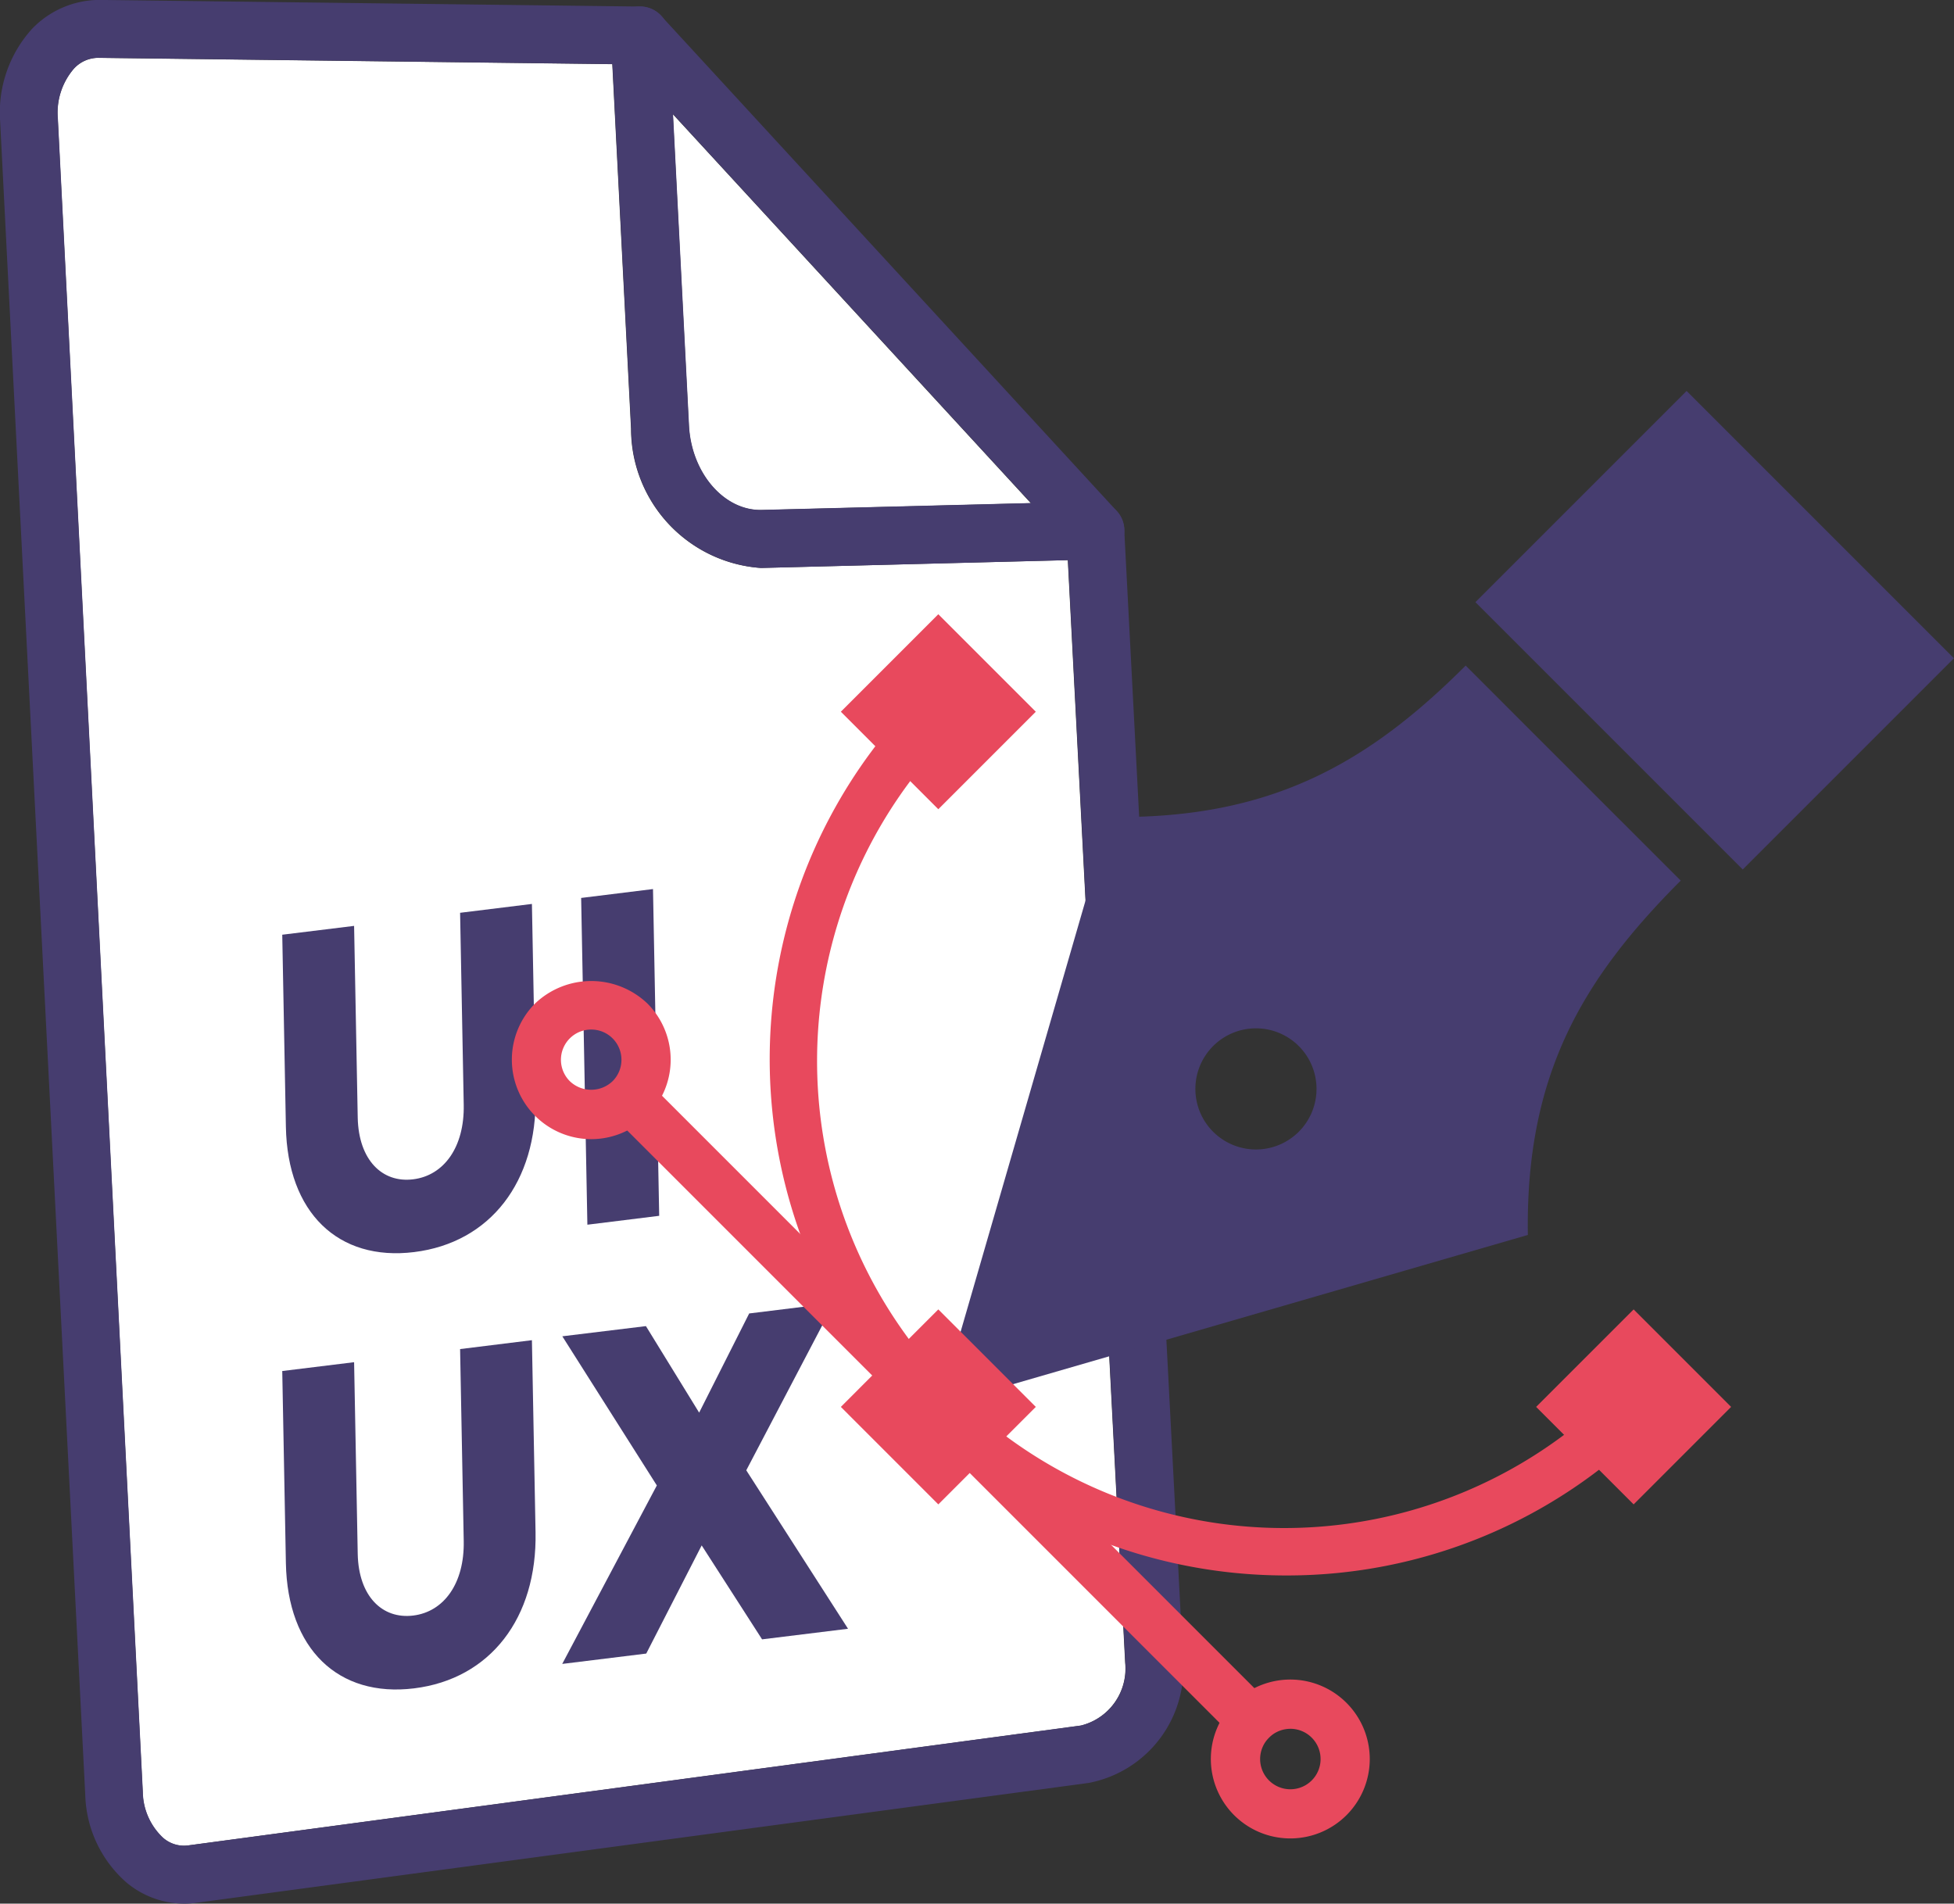
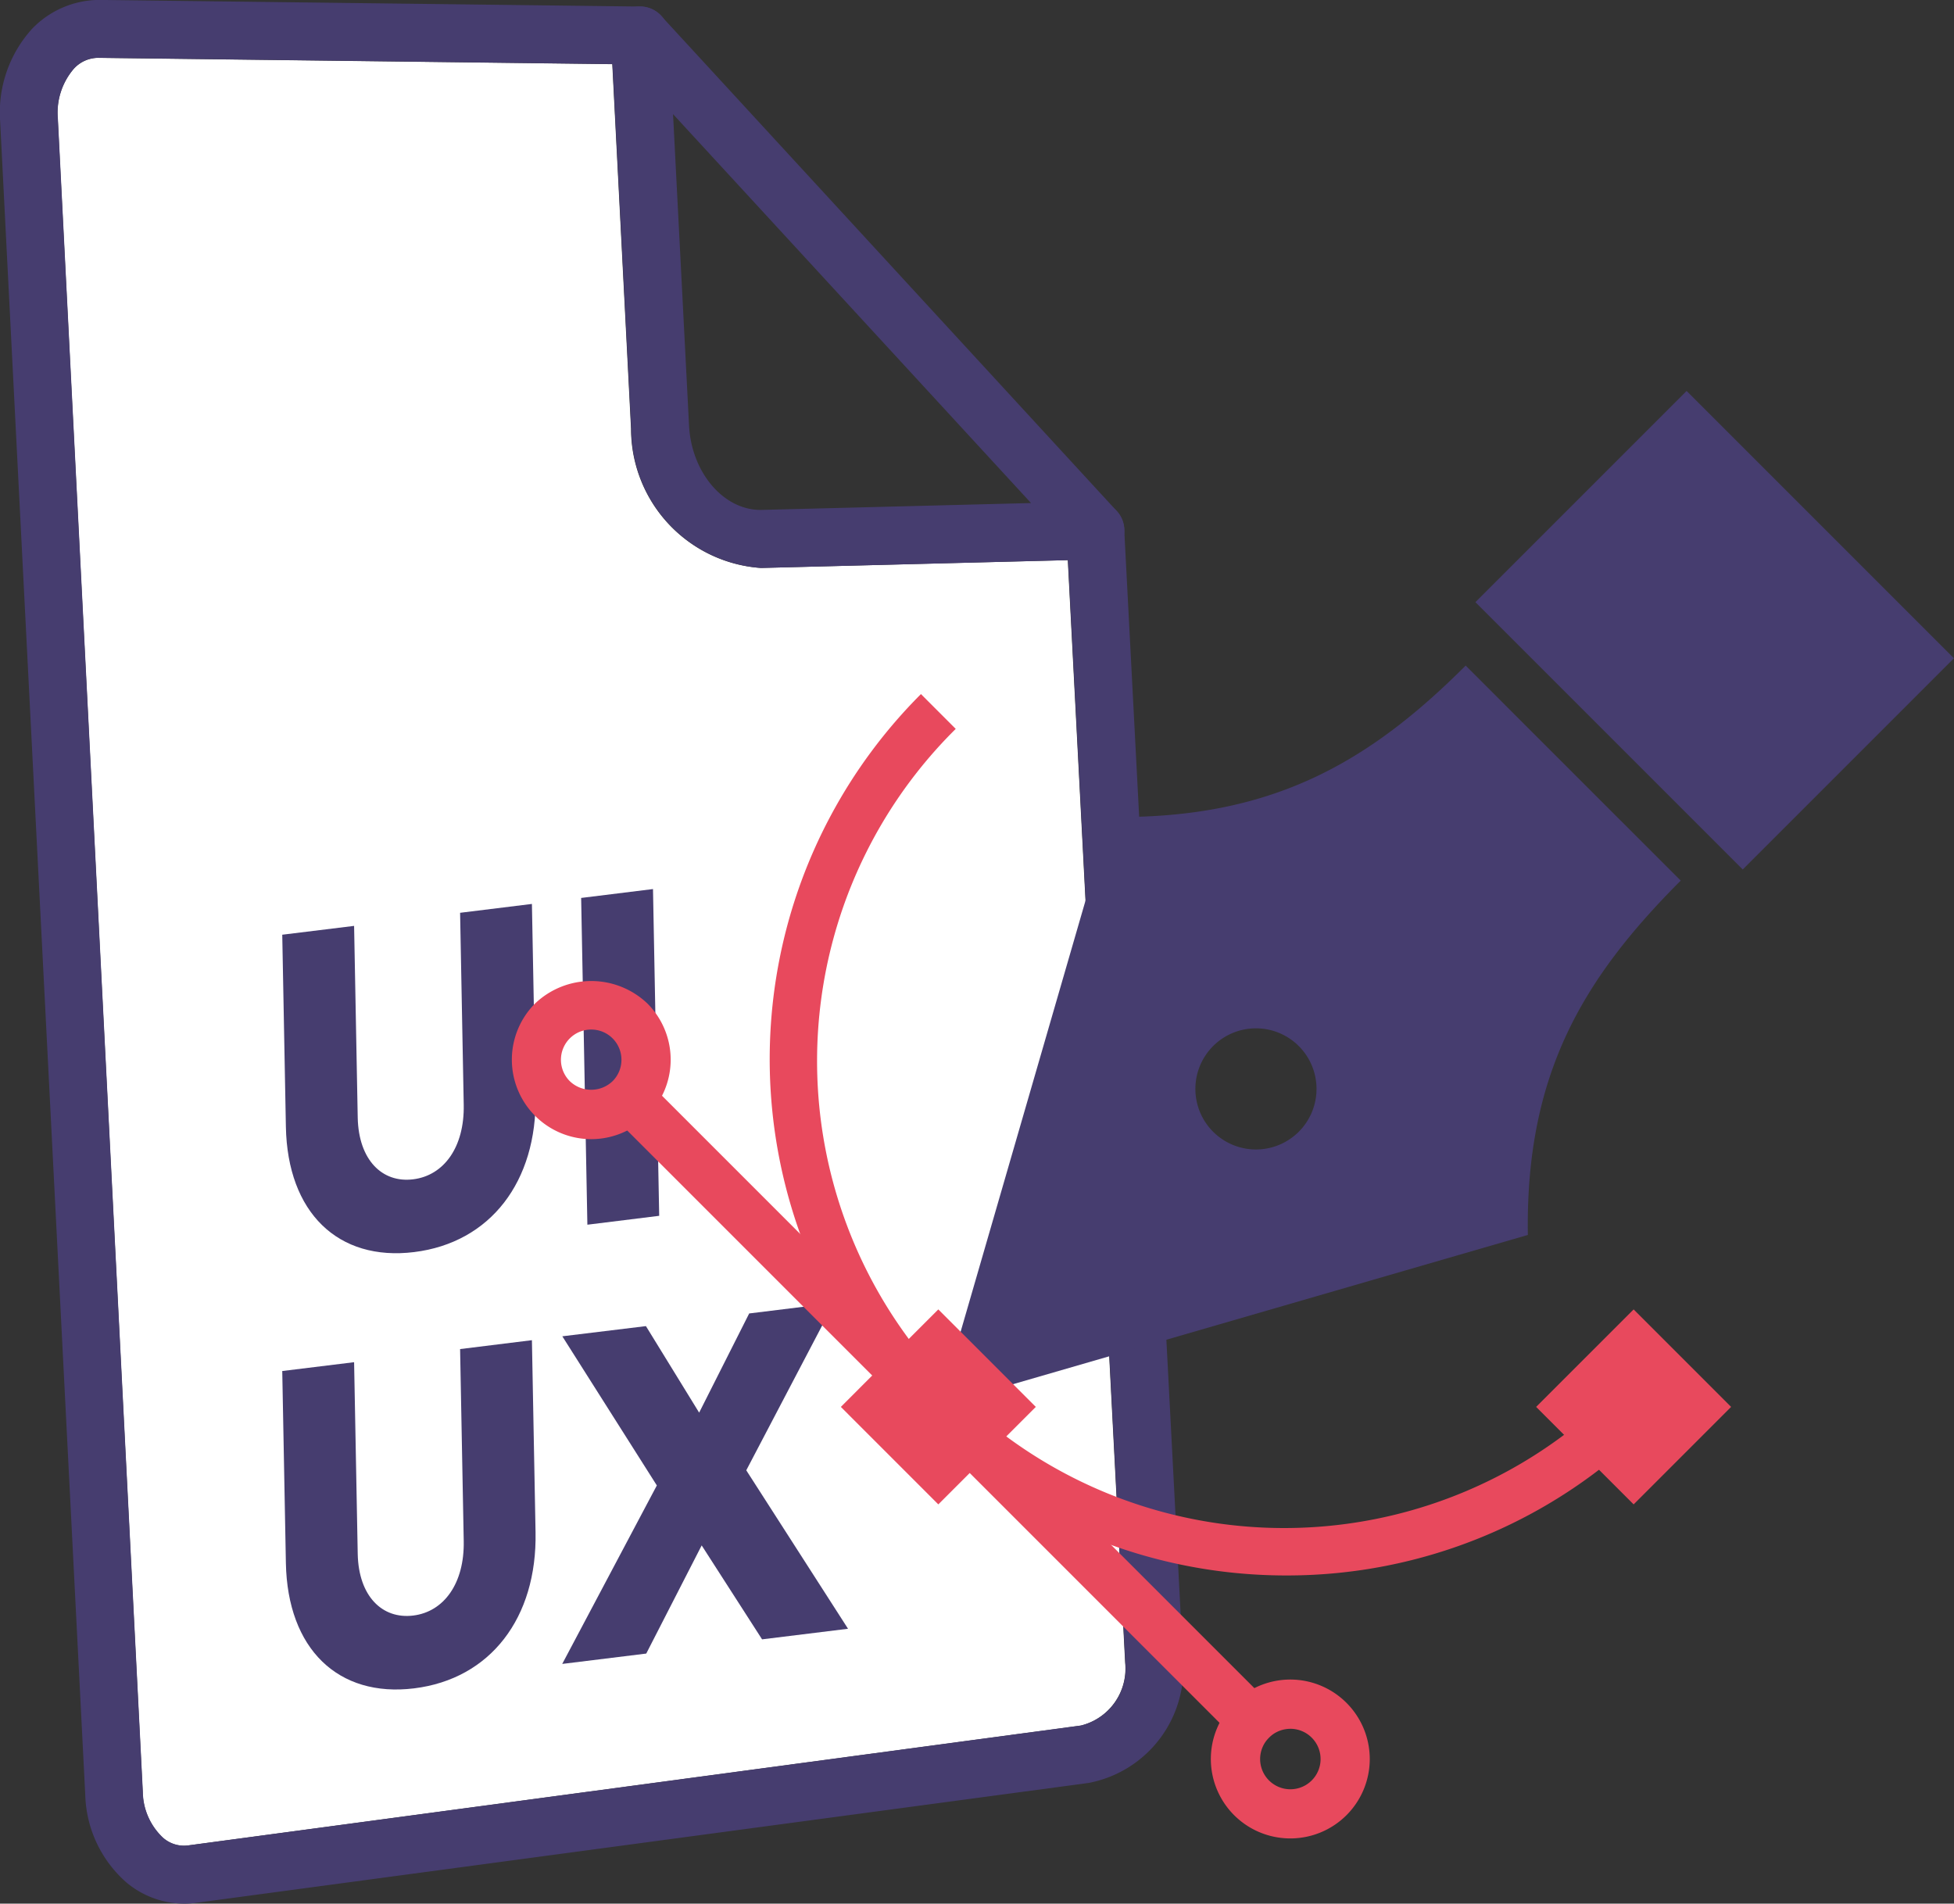
<svg xmlns="http://www.w3.org/2000/svg" width="67.747" height="66" viewBox="0 0 67.747 66">
  <rect x="0" y="0" width="67.747" height="66" fill="#333333" stroke="none" />
  <g transform="translate(-366.095 -726.61)">
    <path d="M392.459,746.295a4.84,4.84,0,0,1-4.492-4.824l-.65-12.642-17.833-.219a1.15,1.15,0,0,0-.84.38,2.34,2.34,0,0,0-.554,1.722l2.946,58.018a2.214,2.214,0,0,0,.7,1.59,1.094,1.094,0,0,0,.876.267l30.95-4.156a2.034,2.034,0,0,0,1.537-2.176l-1.989-38.231-10.545.269Z" transform="translate(0.006 0.006)" fill="#fff" />
-     <path d="M392.447,744.281l9.315-.237L389.35,730.556l.555,10.8C389.99,743.008,391.13,744.326,392.447,744.281Z" transform="translate(0.072 0.012)" fill="#fff" />
    <g transform="translate(366.095 726.61)">
      <g transform="translate(9.786 45.173)">
        <g transform="translate(0 1.292)">
          <path d="M380.39,782.478c1.062-.13,1.779-1.11,1.752-2.581l-.126-6.658,2.49-.308.126,6.659c.057,2.972-1.568,5.086-4.208,5.412s-4.392-1.371-4.448-4.344L375.85,774l2.491-.306.126,6.658C378.5,781.805,379.315,782.61,380.39,782.478Z" transform="translate(-375.85 -772.931)" fill="#463d6f" />
        </g>
        <g transform="translate(9.707)">
          <path d="M388.429,772.447l1.845,3,1.735-3.439,2.939-.362-3.04,5.8,3.528,5.494-2.98.367-2.094-3.257L388.44,783.8l-2.913.359,3.28-6.188L385.53,772.8Z" transform="translate(-385.527 -771.643)" fill="#463d6f" />
        </g>
      </g>
      <g transform="translate(9.786 30.824)">
        <g transform="translate(0 0.519)">
          <path d="M380.39,767.4c1.062-.131,1.779-1.11,1.752-2.581l-.126-6.659,2.49-.307.126,6.657c.057,2.973-1.568,5.087-4.208,5.413s-4.392-1.371-4.448-4.344l-.126-6.659,2.491-.306.126,6.657C378.5,766.729,379.315,767.535,380.39,767.4Z" transform="translate(-375.85 -757.856)" fill="#463d6f" />
        </g>
        <g transform="translate(10.363)">
          <path d="M388.672,757.339l.215,11.329-2.49.308-.216-11.329Z" transform="translate(-386.181 -757.339)" fill="#463d6f" />
        </g>
      </g>
      <path d="M372.475,792.61a3.126,3.126,0,0,1-2-.737,4.187,4.187,0,0,1-1.424-3.033L366.1,730.821a4.314,4.314,0,0,1,1.109-3.214,3.251,3.251,0,0,1,2.309-1l18.777.23a1,1,0,0,1-.012,2.006h-.013l-18.774-.23a1.15,1.15,0,0,0-.84.38,2.339,2.339,0,0,0-.554,1.722l2.946,58.018a2.222,2.222,0,0,0,.7,1.59,1.1,1.1,0,0,0,.876.267l30.95-4.156a2.034,2.034,0,0,0,1.538-2.176l-2.04-39.207a1,1,0,1,1,2-.1l2.04,39.207a4.039,4.039,0,0,1-3.277,4.268L372.9,792.581A2.981,2.981,0,0,1,372.475,792.61Z" transform="translate(-366.095 -726.61)" fill="#463d6f" />
      <g transform="translate(21.187 0.229)">
        <path d="M392.408,746.3a4.841,4.841,0,0,1-4.493-4.824l-.7-13.582a1,1,0,0,1,1.74-.731l15.79,17.161a1,1,0,0,1-.712,1.682l-11.522.293Zm-3.044-15.733.555,10.8c.086,1.647,1.226,2.965,2.542,2.921l9.315-.237Z" transform="translate(-387.216 -726.839)" fill="#463d6f" />
      </g>
      <g transform="translate(51.154 13.553)">
        <rect width="10.357" height="13.109" transform="matrix(0.707, -0.707, 0.707, 0.707, 0, 7.324)" fill="#463d6f" />
      </g>
      <g transform="translate(32.564 23.076)">
        <path d="M398.558,775.271l20.408-5.916c-.085-5.561,1.9-8.879,5.3-12.285l-7.456-7.455c-3.4,3.4-6.78,5.333-12.34,5.248Zm12.465-12.465a2.1,2.1,0,1,1-2.968,0,2.1,2.1,0,0,1,2.968,0" transform="translate(-398.558 -749.615)" fill="#463d6f" fill-rule="evenodd" />
      </g>
      <g transform="translate(26.688 24.068)">
        <path d="M410.6,781.158A17.9,17.9,0,0,1,397.942,750.6l1.206,1.207a16.193,16.193,0,1,0,22.9,22.9l1.207,1.2A17.778,17.778,0,0,1,410.6,781.158Z" transform="translate(-392.7 -750.604)" fill="#e8495d" />
      </g>
      <g transform="translate(17.742 34.013)">
        <path d="M386.537,766a2.756,2.756,0,0,1-1.948-4.7,2.821,2.821,0,0,1,3.9,0h0a2.755,2.755,0,0,1-1.948,4.7Zm0-3.8a1.048,1.048,0,0,0-.741,1.79,1.072,1.072,0,0,0,1.483,0,1.049,1.049,0,0,0,0-1.484h0A1.043,1.043,0,0,0,386.537,762.2Z" transform="translate(-383.782 -760.518)" fill="#e8495d" />
      </g>
      <g transform="translate(41.987 58.234)">
        <path d="M410.7,790.168a2.754,2.754,0,1,1,1.948-4.7h0a2.753,2.753,0,0,1-1.948,4.7Zm0-3.8a1.048,1.048,0,1,0,.742.306A1.045,1.045,0,0,0,410.7,786.367Z" transform="translate(-407.951 -784.663)" fill="#e8495d" />
      </g>
      <g transform="translate(21.239 37.483)">
        <rect width="1.705" height="31.329" transform="translate(0 1.205) rotate(-44.999)" fill="#e8495d" />
      </g>
      <g transform="translate(29.153 45.397)">
        <path d="M398.537,778.628l-3.379-3.38,3.379-3.38,3.38,3.38Zm-.968-3.38.968.968.969-.968-.969-.968Z" transform="translate(-395.158 -771.867)" fill="#e8495d" />
      </g>
      <g transform="translate(30.358 22.497)">
-         <rect width="3.075" height="3.075" transform="translate(0 2.174) rotate(-45)" fill="#e8495d" />
-       </g>
+         </g>
      <g transform="translate(29.153 21.291)">
-         <path d="M398.537,754.6l-3.379-3.38,3.379-3.38,3.38,3.38Zm-.968-3.38.968.969.969-.969-.969-.968Z" transform="translate(-395.158 -747.835)" fill="#e8495d" />
-       </g>
+         </g>
      <g transform="translate(54.465 46.603)">
        <rect width="3.075" height="3.075" transform="matrix(0.707, -0.707, 0.707, 0.707, 0, 2.175)" fill="#e8495d" />
      </g>
      <g transform="translate(53.259 45.397)">
        <path d="M422.57,778.628l-3.381-3.38,3.381-3.38,3.379,3.38Zm-.969-3.38.969.968.967-.968-.967-.968Z" transform="translate(-419.189 -771.867)" fill="#e8495d" />
      </g>
    </g>
  </g>
</svg>